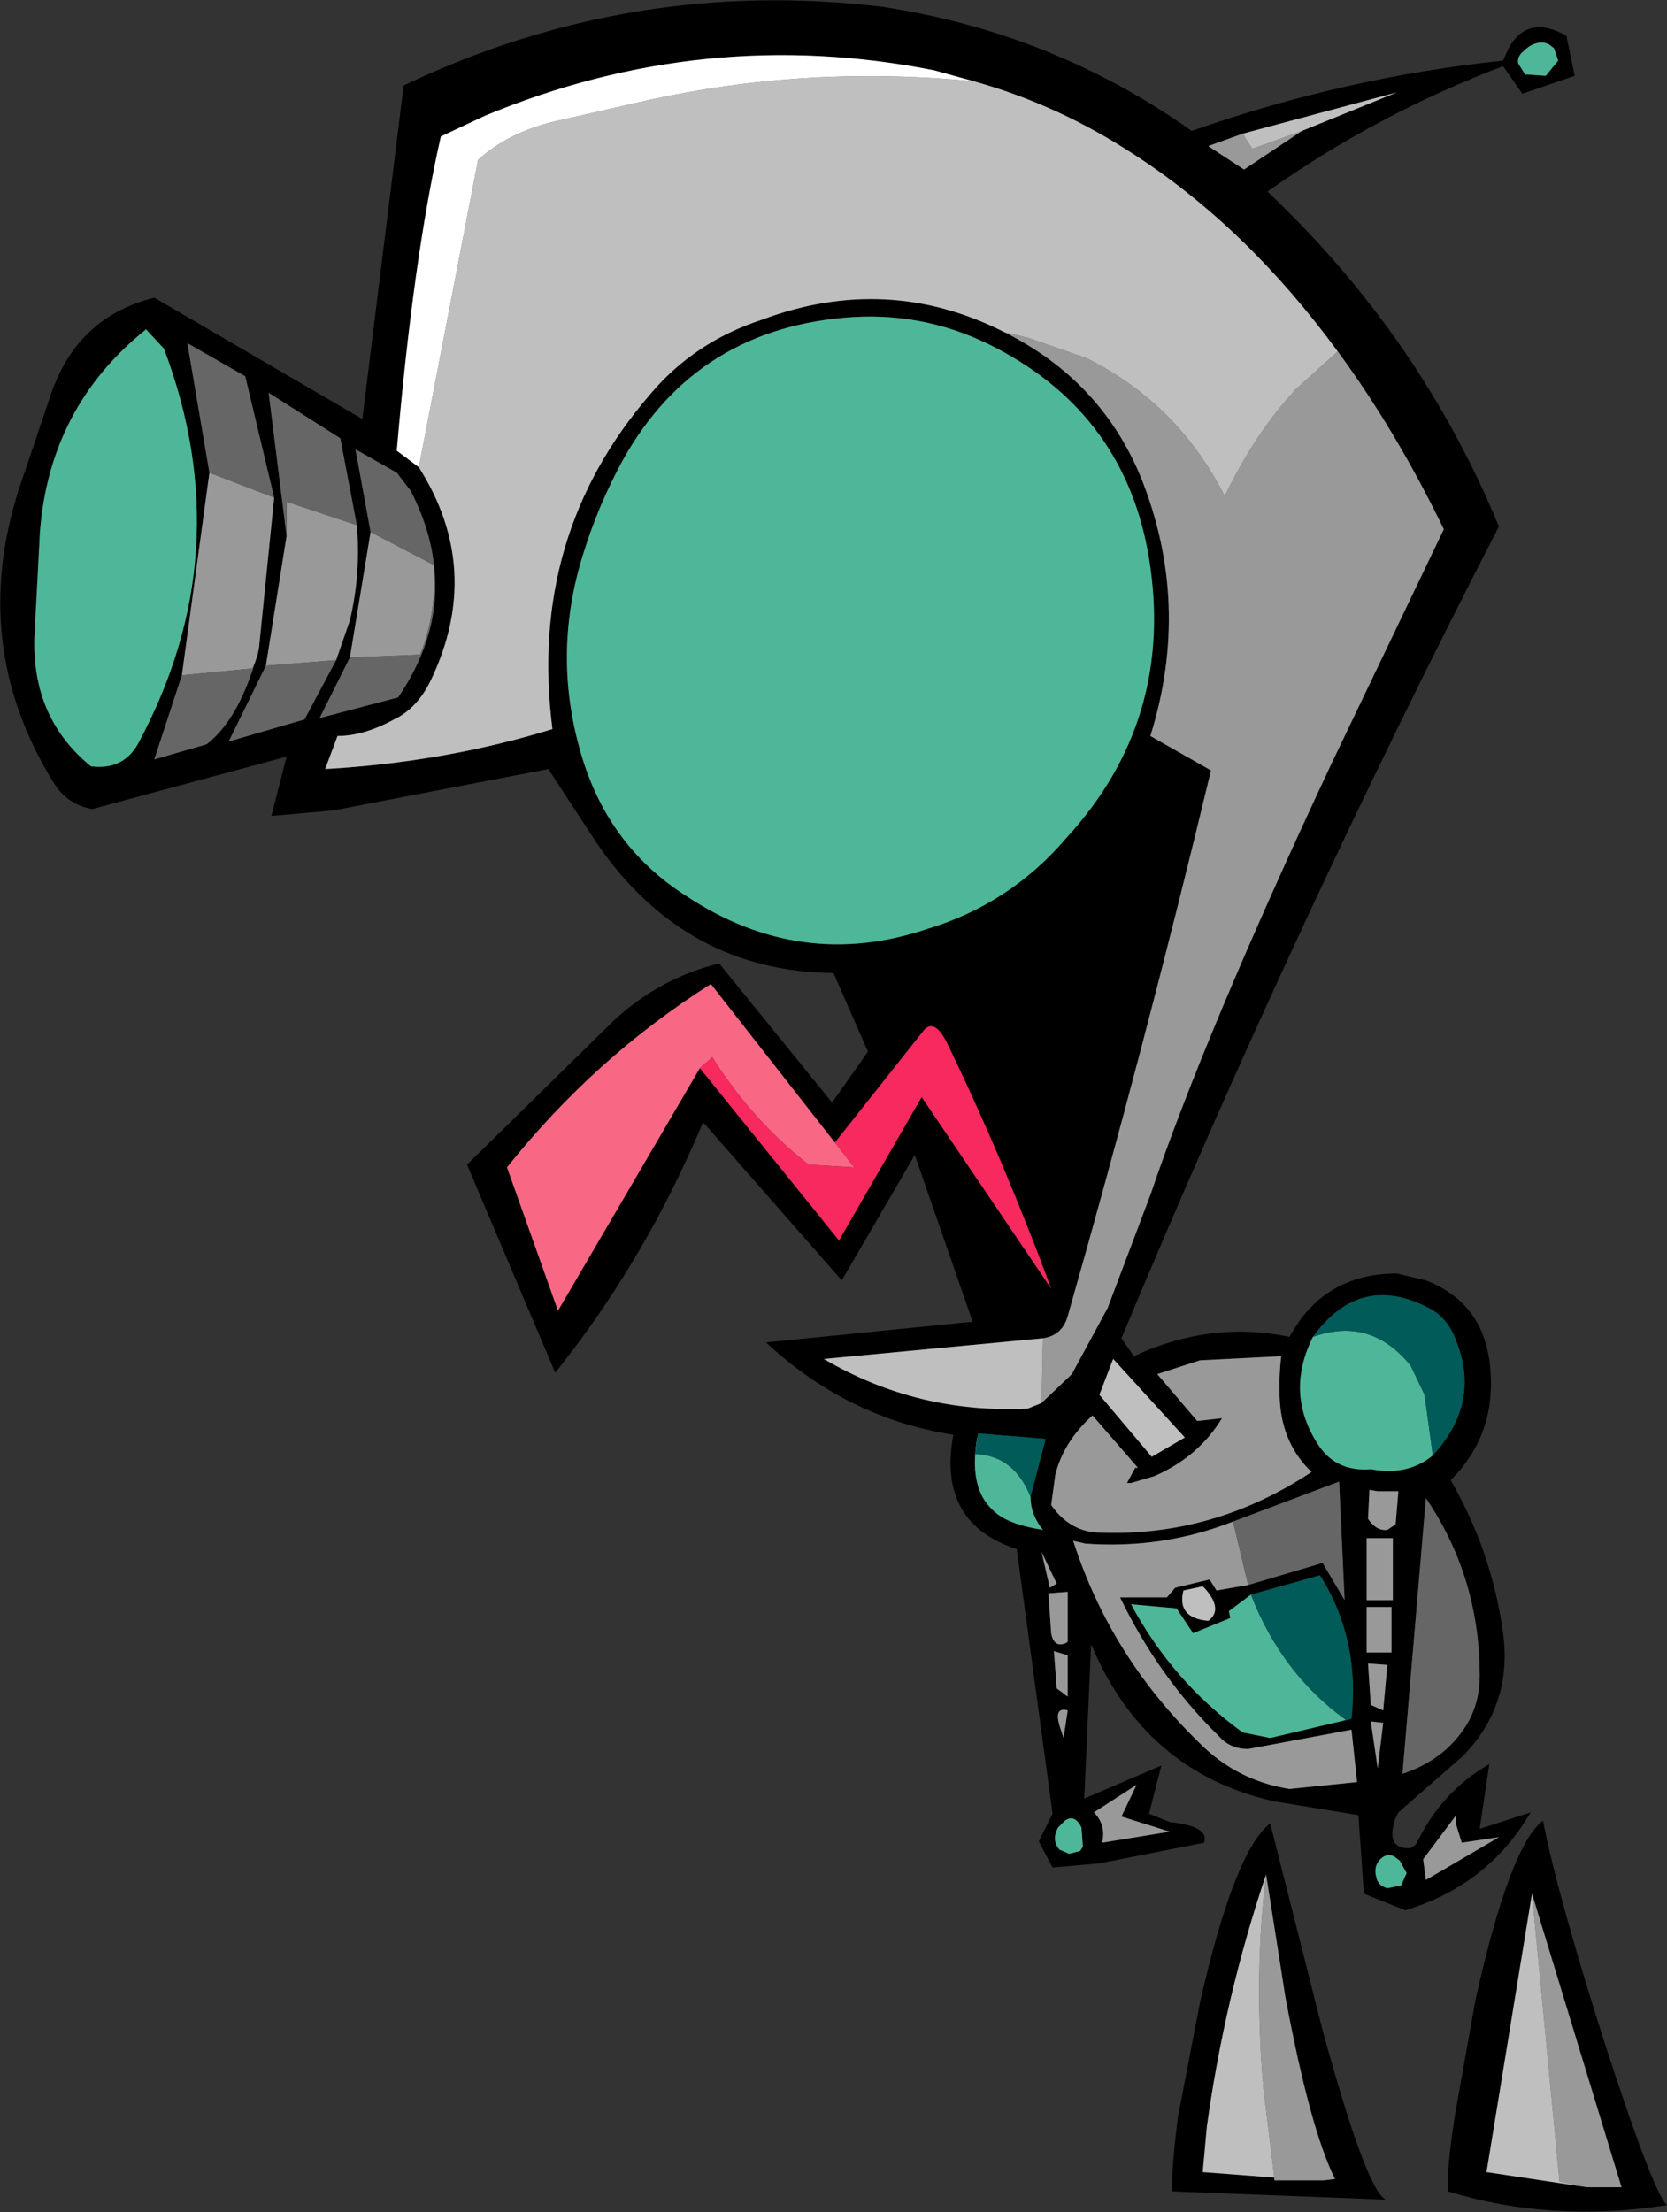
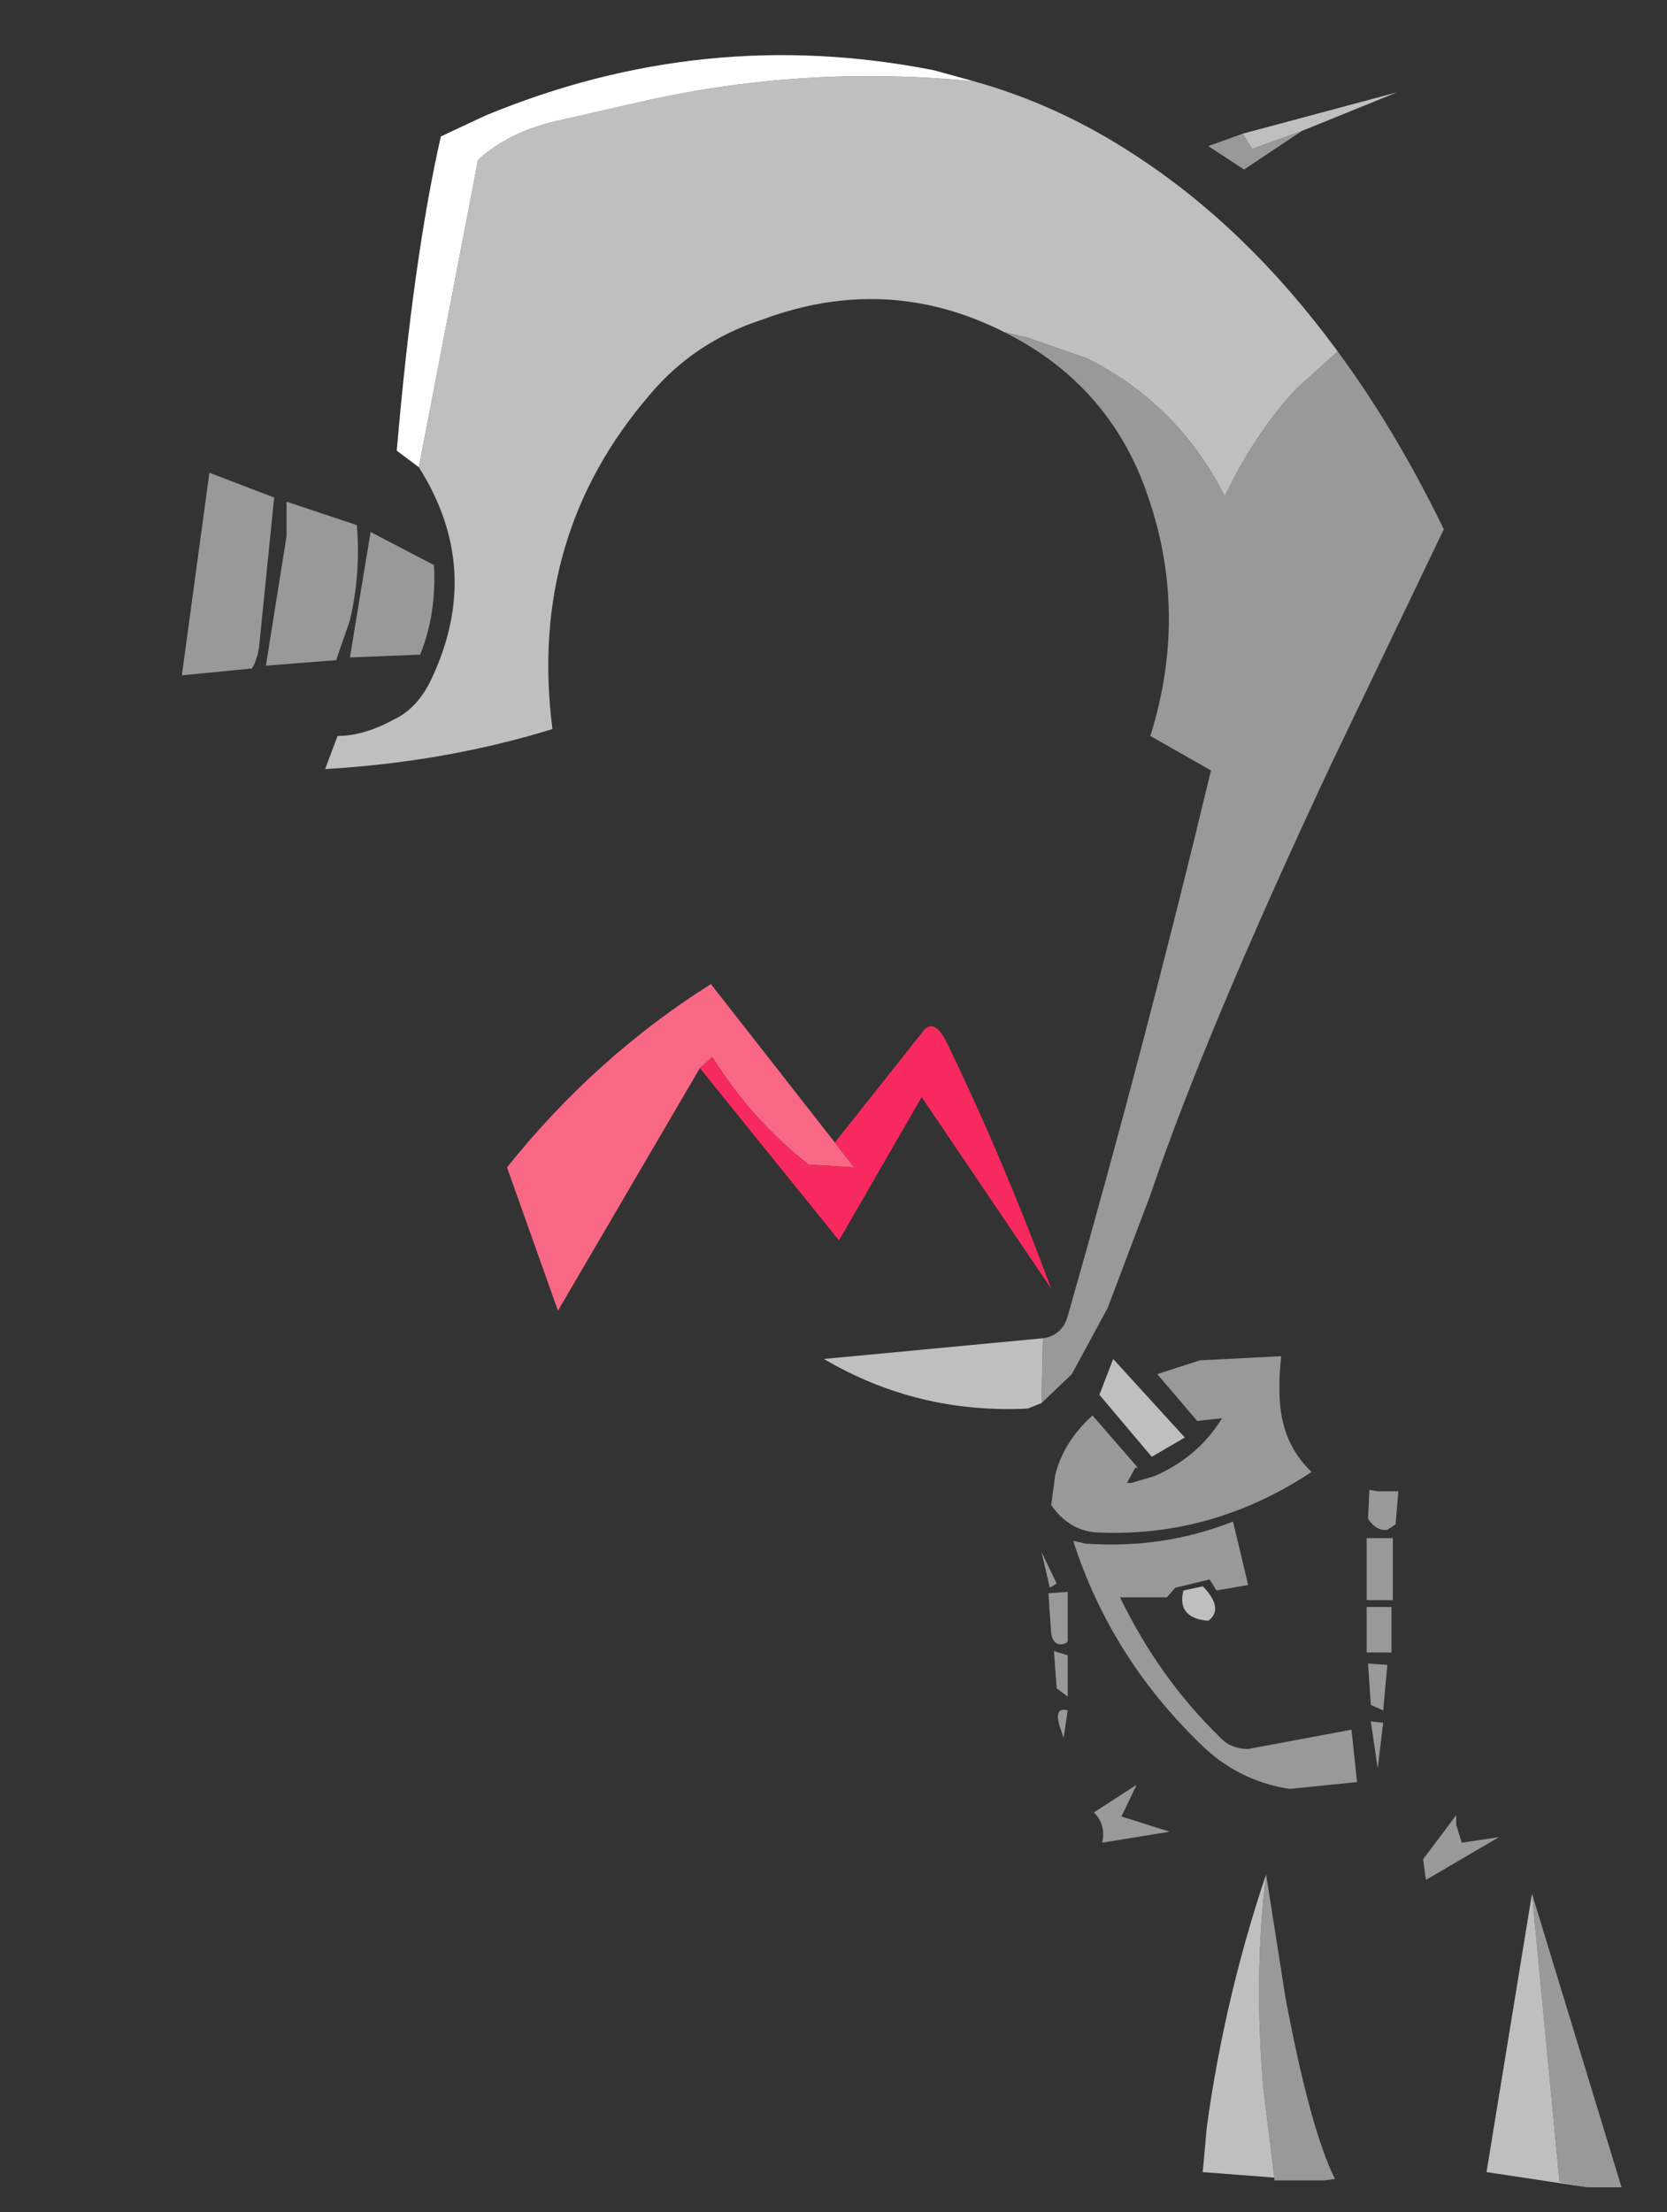
<svg xmlns="http://www.w3.org/2000/svg" height="80.25px" width="60.5px">
  <rect width="100%" height="100%" fill="#333333" stroke="none" />
  <g transform="matrix(1.0, 0.0, 0.0, 1.0, -1.2, -1.7)">
-     <path d="M58.05 3.0 L58.35 4.45 56.45 5.1 55.75 4.1 Q51.15 5.85 47.2 8.65 52.75 13.9 55.6 20.8 48.2 35.15 41.9 50.25 L42.35 50.9 Q45.15 49.6 48.0 50.2 49.25 47.9 51.9 47.9 L52.95 48.15 Q55.15 49.0 55.3 51.5 55.45 53.8 53.85 55.4 55.35 58.0 55.75 60.95 56.1 63.55 54.3 65.4 L51.95 67.45 51.85 67.65 Q51.45 68.8 52.4 68.75 L52.6 68.6 Q53.5 66.7 55.25 65.7 L54.9 68.05 56.75 67.45 Q55.2 70.1 52.2 71.0 L50.7 70.4 50.5 67.55 47.45 67.05 Q42.75 66.0 40.8 61.35 L40.55 66.95 43.35 65.75 42.9 67.5 43.65 67.8 Q45.1 67.95 44.9 68.55 L41.1 69.3 39.4 69.45 38.9 68.5 39.4 67.5 38.1 57.9 Q35.2 56.95 35.8 53.75 31.95 53.15 29.0 50.4 L36.5 49.65 34.4 43.6 31.75 48.15 26.75 42.45 26.7 42.45 Q24.6 47.45 21.35 51.5 L18.15 43.95 23.45 38.75 Q25.1 37.2 27.3 36.65 L31.4 41.7 32.7 39.85 31.45 37.0 Q26.1 36.95 22.9 32.35 L21.1 29.6 13.3 31.1 11.05 31.3 11.6 29.15 4.55 31.05 Q3.65 30.9 3.15 30.1 0.05 25.1 1.9 19.4 L3.05 16.0 Q4.0 13.2 6.8 12.5 L14.35 16.9 15.85 4.8 Q24.15 0.85 33.25 1.95 39.45 2.9 44.45 6.45 50.0 4.5 55.75 3.9 L55.95 3.45 Q56.65 2.2 58.05 3.0 M57.4 3.3 L57.25 3.25 Q56.85 3.2 56.5 3.55 56.25 3.75 56.3 4.0 L56.55 4.4 57.3 4.45 57.75 3.9 57.6 3.45 57.4 3.3 M46.3 6.55 L45.05 7.0 46.35 7.85 48.45 6.45 51.9 5.05 46.3 6.55 M49.75 14.45 Q46.45 9.95 42.35 7.3 39.6 5.5 36.55 4.65 L35.1 4.25 Q26.75 2.6 18.8 5.9 L17.2 6.65 Q16.2 11.05 15.6 18.05 L16.4 18.65 Q18.75 22.35 16.85 26.35 16.35 27.4 15.5 27.8 14.4 28.4 13.45 28.4 L13.0 29.6 Q17.35 29.35 21.25 28.15 20.35 21.15 24.8 16.0 26.4 14.1 28.85 13.3 33.4 11.6 37.65 13.75 41.15 15.5 42.6 19.0 44.45 23.6 42.95 28.4 L45.15 29.65 Q42.75 39.65 39.95 49.45 39.75 50.15 39.05 50.25 L31.1 51.0 Q34.5 53.0 38.5 52.8 L39.0 52.6 40.1 51.55 41.4 49.15 42.95 45.05 Q44.95 39.15 49.5 29.45 L53.6 20.9 Q51.85 17.3 49.75 14.45 M42.9 21.95 Q42.05 16.8 37.4 14.35 34.95 13.05 32.2 13.2 26.5 13.55 23.8 18.4 22.9 20.05 22.35 21.85 21.2 25.55 22.35 29.25 23.35 32.45 26.1 34.2 30.25 36.95 34.85 35.4 37.85 34.5 39.9 32.1 43.85 27.8 42.9 21.95 M6.5 13.65 Q3.0 16.45 2.65 21.0 L2.45 24.8 Q2.35 27.75 4.5 29.5 5.65 29.65 6.2 28.7 9.95 21.75 7.15 14.35 L6.5 13.65 M8.8 18.85 L7.8 26.2 6.8 29.25 8.7 28.7 Q9.8 27.85 10.45 25.75 L10.55 25.45 10.6 25.2 11.15 19.75 10.1 15.35 8.0 14.15 8.8 18.85 M14.15 20.75 L13.55 17.6 10.95 15.95 11.6 21.15 10.85 25.85 9.5 28.6 12.25 27.8 13.4 25.65 13.9 24.2 Q14.3 22.5 14.15 20.75 M16.95 22.2 Q16.8 20.85 16.1 19.5 L15.6 18.85 14.1 18.0 14.65 21.0 13.9 25.55 12.8 27.75 15.65 27.0 Q17.25 24.65 16.95 22.2 M31.5 43.15 L27.0 37.4 Q22.8 40.05 19.6 44.05 L21.45 49.25 26.6 40.45 31.65 46.7 34.65 41.5 39.35 48.45 Q37.65 43.85 35.6 39.6 35.15 38.65 34.75 39.05 L31.5 43.15 M36.7 53.7 Q36.3 55.65 37.25 56.5 37.75 57.0 39.05 57.2 38.6 56.65 38.6 56.0 L39.15 53.9 36.7 53.7 M53.2 54.5 Q54.95 52.6 54.05 50.35 53.75 49.5 53.05 49.15 50.55 47.85 48.85 50.2 47.8 52.3 49.1 54.2 49.75 55.1 50.95 55.0 52.3 55.25 53.2 54.5 M50.8 57.5 L50.8 59.75 51.75 59.75 51.75 57.5 50.8 57.5 M50.9 55.75 L50.85 56.8 Q51.15 57.25 51.55 57.2 L51.85 57.0 51.95 55.8 51.2 55.8 50.9 55.75 M44.75 51.05 L43.2 51.55 44.65 53.25 45.55 53.15 Q44.7 54.55 43.1 55.25 L42.25 55.5 42.1 55.5 42.4 54.95 42.5 54.95 40.85 53.05 Q39.8 54.0 39.5 55.2 L39.35 56.3 Q40.05 57.3 41.15 57.3 45.25 57.45 48.8 55.1 47.75 54.1 47.65 52.55 47.6 51.75 47.7 50.9 L44.75 51.05 M45.95 56.9 Q43.4 57.9 40.6 57.7 L40.15 57.6 Q41.5 61.8 44.75 64.95 46.1 66.3 48.0 66.6 L50.45 66.35 50.25 64.45 46.5 65.15 Q45.85 65.15 45.45 64.7 43.25 62.55 41.85 59.65 L43.55 59.65 43.85 59.3 45.1 59.0 45.35 59.4 46.5 59.2 49.2 58.4 50.0 59.75 49.8 55.45 45.95 56.9 M43.0 54.55 L44.2 53.85 41.6 51.0 41.1 52.3 43.0 54.55 M50.05 64.1 L50.1 64.1 50.25 64.05 Q50.55 61.25 49.2 59.0 L49.1 58.85 46.6 59.55 45.8 60.15 45.85 60.4 44.5 60.95 43.9 60.05 42.25 59.9 Q43.75 62.7 46.3 64.55 L47.3 64.75 50.05 64.1 M44.85 59.25 L44.15 59.4 Q43.9 60.4 45.05 60.5 45.6 60.1 44.95 59.35 L44.85 59.25 M39.55 59.15 L39.0 58.0 39.3 59.3 39.55 59.15 M39.9 61.3 L39.95 61.25 39.95 59.45 39.25 59.5 39.35 60.95 Q39.45 61.5 39.9 61.3 M39.7 64.45 L39.8 64.75 39.95 63.75 Q39.4 63.6 39.7 64.45 M39.95 61.75 L39.45 61.6 39.55 62.95 39.95 63.25 39.95 61.75 M39.85 67.75 L39.6 68.0 Q39.35 68.45 39.65 68.8 L40.0 68.95 40.4 68.85 40.5 68.7 40.45 68.0 Q40.2 67.5 39.85 67.75 M41.9 67.6 L42.45 66.45 40.9 67.45 Q41.35 67.9 41.2 68.55 L43.65 68.15 41.9 67.6 M50.8 60.0 L50.8 61.65 51.7 61.65 51.7 60.0 50.8 60.0 M50.95 64.15 L51.2 65.85 51.4 64.2 50.95 64.15 M50.85 62.05 L50.95 63.55 51.4 63.75 51.55 62.1 50.85 62.05 M52.1 66.05 Q53.45 65.6 54.2 64.6 54.95 63.65 54.9 62.3 54.85 58.85 52.95 56.05 L52.1 66.05 M51.55 70.2 L52.05 70.1 52.25 69.65 52.0 69.2 51.8 69.05 Q51.5 68.9 51.25 69.2 51.05 69.45 51.15 69.8 51.2 70.1 51.55 70.2 M54.25 68.55 L54.05 67.9 54.05 67.55 52.85 69.15 52.95 69.9 55.6 68.35 54.25 68.55 M54.0 78.45 L54.75 74.25 Q56.0 68.65 57.2 67.75 57.7 70.35 59.4 75.7 61.2 81.25 61.7 81.7 57.5 82.35 53.75 81.2 53.7 80.4 54.0 78.45 M56.8 70.4 L55.15 80.5 58.8 81.05 60.05 81.05 56.8 70.4 M47.45 80.7 L47.45 80.8 49.25 80.8 49.65 80.75 Q48.75 78.95 47.85 74.15 L47.15 69.7 Q45.65 74.15 45.0 78.85 L44.85 80.5 47.45 80.7 M43.75 81.2 Q43.7 80.45 43.95 78.5 L44.75 74.35 Q46.0 68.85 47.3 67.85 L49.2 75.35 Q50.8 81.2 51.5 81.5 L43.75 81.2" fill="#000000" fill-rule="evenodd" stroke="none" />
-     <path d="M57.4 3.3 L57.6 3.45 57.75 3.9 57.3 4.45 56.55 4.4 56.3 4.0 Q56.25 3.75 56.5 3.55 56.85 3.2 57.25 3.25 L57.4 3.3 M42.9 21.95 Q43.85 27.8 39.9 32.1 37.85 34.5 34.85 35.4 30.25 36.95 26.1 34.2 23.35 32.45 22.35 29.25 21.2 25.55 22.35 21.85 22.9 20.05 23.8 18.4 26.5 13.55 32.2 13.2 34.95 13.05 37.4 14.35 42.05 16.8 42.9 21.95 M6.5 13.65 L7.15 14.35 Q9.95 21.75 6.2 28.7 5.65 29.65 4.5 29.5 2.35 27.75 2.45 24.8 L2.65 21.0 Q3.0 16.45 6.5 13.65 M36.7 53.7 L36.6 54.45 Q38.0 54.5 38.6 56.0 38.6 56.65 39.05 57.2 37.75 57.0 37.25 56.5 36.3 55.65 36.7 53.7 M53.2 54.5 Q52.3 55.25 50.95 55.0 49.75 55.1 49.1 54.2 47.8 52.3 48.85 50.2 50.95 49.45 52.4 51.25 L52.9 52.3 53.2 54.5 M46.6 59.55 Q47.7 62.4 50.05 64.1 L47.3 64.75 46.3 64.55 Q43.75 62.7 42.25 59.9 L43.9 60.05 44.5 60.95 45.85 60.4 45.8 60.15 46.6 59.55 M39.85 67.75 Q40.2 67.5 40.45 68.0 L40.5 68.7 40.4 68.85 40.0 68.95 39.65 68.8 Q39.35 68.45 39.6 68.0 L39.85 67.75 M51.55 70.2 Q51.2 70.1 51.15 69.8 51.05 69.45 51.25 69.2 51.5 68.9 51.8 69.05 L52.0 69.2 52.25 69.65 52.05 70.1 51.55 70.2" fill="#4eb799" fill-rule="evenodd" stroke="none" />
    <path d="M48.45 6.45 L46.35 7.85 45.05 7.0 46.3 6.55 46.65 7.1 48.45 6.45 M37.65 13.75 L38.5 13.95 40.65 14.7 Q43.95 16.35 45.65 19.7 46.75 17.4 48.25 15.8 L49.75 14.45 Q51.85 17.3 53.6 20.9 L49.5 29.45 Q44.95 39.15 42.95 45.05 L41.4 49.15 40.1 51.55 39.0 52.6 39.05 50.25 Q39.75 50.15 39.95 49.45 42.75 39.65 45.15 29.65 L42.95 28.4 Q44.45 23.6 42.6 19.0 41.15 15.5 37.65 13.75 M8.8 18.85 L11.15 19.75 10.6 25.2 10.55 25.45 10.45 25.75 10.35 25.95 7.8 26.2 8.8 18.85 M11.6 21.15 L11.6 19.9 14.15 20.75 Q14.3 22.5 13.9 24.2 L13.4 25.65 10.85 25.85 11.6 21.15 M14.65 21.0 L16.95 22.2 Q17.05 23.95 16.45 25.45 L13.9 25.55 14.65 21.0 M46.5 59.2 L45.35 59.4 45.1 59.0 43.85 59.3 43.55 59.65 41.85 59.65 Q43.25 62.55 45.45 64.7 45.85 65.15 46.5 65.15 L50.25 64.45 50.45 66.35 48.0 66.6 Q46.1 66.3 44.75 64.95 41.5 61.8 40.15 57.6 L40.6 57.7 Q43.4 57.9 45.95 56.9 L46.5 59.2 M44.75 51.05 L47.7 50.9 Q47.6 51.75 47.65 52.55 47.75 54.1 48.8 55.1 45.25 57.45 41.15 57.3 40.05 57.3 39.35 56.3 L39.5 55.2 Q39.8 54.0 40.85 53.05 L42.5 54.95 42.4 54.95 42.1 55.5 42.25 55.5 43.1 55.25 Q44.7 54.55 45.55 53.15 L44.65 53.25 43.2 51.55 44.75 51.05 M50.9 55.75 L51.2 55.8 51.95 55.8 51.85 57.0 51.55 57.2 Q51.15 57.25 50.85 56.8 L50.9 55.75 M50.8 57.5 L51.75 57.5 51.75 59.75 50.8 59.75 50.8 57.5 M39.95 61.75 L39.95 63.25 39.55 62.95 39.45 61.6 39.95 61.75 M39.7 64.45 Q39.4 63.6 39.95 63.75 L39.8 64.75 39.7 64.45 M39.9 61.3 Q39.45 61.5 39.35 60.95 L39.25 59.5 39.95 59.45 39.95 61.25 39.9 61.3 M39.55 59.15 L39.3 59.3 39.0 58.0 39.55 59.15 M50.85 62.05 L51.55 62.1 51.4 63.75 50.95 63.55 50.85 62.05 M50.95 64.15 L51.4 64.2 51.2 65.85 50.95 64.15 M50.8 60.0 L51.7 60.0 51.7 61.65 50.8 61.65 50.8 60.0 M41.9 67.6 L43.65 68.15 41.2 68.55 Q41.35 67.9 40.9 67.45 L42.45 66.45 41.9 67.6 M54.25 68.55 L55.6 68.35 52.95 69.9 52.85 69.15 54.05 67.55 54.05 67.9 54.25 68.55 M58.8 81.05 L57.8 80.85 56.8 70.4 60.05 81.05 58.8 81.05 M47.15 69.7 L47.85 74.15 Q48.75 78.95 49.65 80.75 L49.25 80.8 47.45 80.8 47.45 80.7 47.05 77.45 Q46.7 73.35 47.15 69.7" fill="#999999" fill-rule="evenodd" stroke="none" />
    <path d="M48.45 6.45 L46.65 7.1 46.3 6.55 51.9 5.05 48.45 6.45 M49.75 14.45 L48.25 15.8 Q46.75 17.4 45.65 19.7 43.95 16.35 40.65 14.7 L38.5 13.95 37.65 13.75 Q33.4 11.6 28.85 13.3 26.4 14.1 24.8 16.0 20.35 21.15 21.25 28.15 17.35 29.35 13.0 29.6 L13.45 28.4 Q14.4 28.4 15.5 27.8 16.35 27.4 16.85 26.35 18.75 22.35 16.4 18.65 L18.55 7.5 Q19.65 6.5 21.35 6.1 L24.65 5.35 Q30.5 4.05 36.55 4.65 39.6 5.5 42.35 7.3 46.45 9.95 49.75 14.45 M39.05 50.25 L39.0 52.6 38.5 52.8 Q34.5 53.0 31.1 51.0 L39.05 50.25 M43.0 54.55 L41.1 52.3 41.6 51.0 44.2 53.85 43.0 54.55 M44.85 59.25 L44.95 59.35 Q45.6 60.1 45.05 60.5 43.9 60.4 44.15 59.4 L44.85 59.25 M58.8 81.05 L55.15 80.5 56.8 70.4 57.8 80.85 58.8 81.05 M47.15 69.7 Q46.7 73.35 47.05 77.45 L47.45 80.7 44.85 80.5 45.0 78.85 Q45.65 74.15 47.15 69.7" fill="#bfbfbf" fill-rule="evenodd" stroke="none" />
    <path d="M36.55 4.65 Q30.5 4.05 24.65 5.35 L21.35 6.1 Q19.65 6.5 18.55 7.5 L16.4 18.65 15.6 18.05 Q16.2 11.05 17.2 6.65 L18.8 5.9 Q26.75 2.6 35.1 4.25 L36.55 4.65" fill="#ffffff" fill-rule="evenodd" stroke="none" />
-     <path d="M11.15 19.75 L8.8 18.85 8.0 14.15 10.1 15.35 11.15 19.75 M7.8 26.2 L10.35 25.95 10.45 25.75 Q9.8 27.85 8.7 28.7 L6.8 29.25 7.8 26.2 M11.6 21.15 L10.95 15.95 13.55 17.6 14.15 20.75 11.6 19.9 11.6 21.15 M13.4 25.65 L12.25 27.8 9.5 28.6 10.85 25.85 13.4 25.65 M14.65 21.0 L14.1 18.0 15.6 18.85 16.1 19.5 Q16.8 20.85 16.95 22.2 L14.65 21.0 M16.95 22.2 Q17.25 24.65 15.65 27.0 L12.8 27.75 13.9 25.55 16.45 25.45 Q17.05 23.95 16.95 22.2 M46.5 59.2 L45.95 56.9 49.8 55.45 50.0 59.75 49.2 58.4 46.5 59.2 M52.1 66.05 L52.95 56.05 Q54.85 58.85 54.9 62.3 54.95 63.65 54.2 64.6 53.45 65.6 52.1 66.05" fill="#666666" fill-rule="evenodd" stroke="none" />
    <path d="M26.6 40.45 L21.45 49.25 19.6 44.05 Q22.8 40.05 27.0 37.4 L31.5 43.15 32.2 44.05 30.55 43.95 Q28.5 42.35 27.05 40.05 L26.6 40.45" fill="#f86885" fill-rule="evenodd" stroke="none" />
    <path d="M26.6 40.45 L27.05 40.05 Q28.5 42.35 30.55 43.95 L32.2 44.05 31.5 43.15 34.75 39.05 Q35.15 38.65 35.6 39.6 37.65 43.85 39.35 48.45 L34.65 41.5 31.65 46.7 26.6 40.45" fill="#f7295f" fill-rule="evenodd" stroke="none" />
-     <path d="M38.6 56.0 Q38.0 54.5 36.6 54.45 L36.7 53.7 39.15 53.9 38.6 56.0 M48.85 50.2 Q50.55 47.85 53.05 49.15 53.75 49.5 54.05 50.35 54.95 52.6 53.2 54.5 L52.9 52.3 52.4 51.25 Q50.95 49.45 48.85 50.2 M46.6 59.55 L49.1 58.85 49.2 59.0 Q50.55 61.25 50.25 64.05 L50.1 64.1 50.05 64.1 Q47.7 62.4 46.6 59.55" fill="#005b59" fill-rule="evenodd" stroke="none" />
  </g>
</svg>